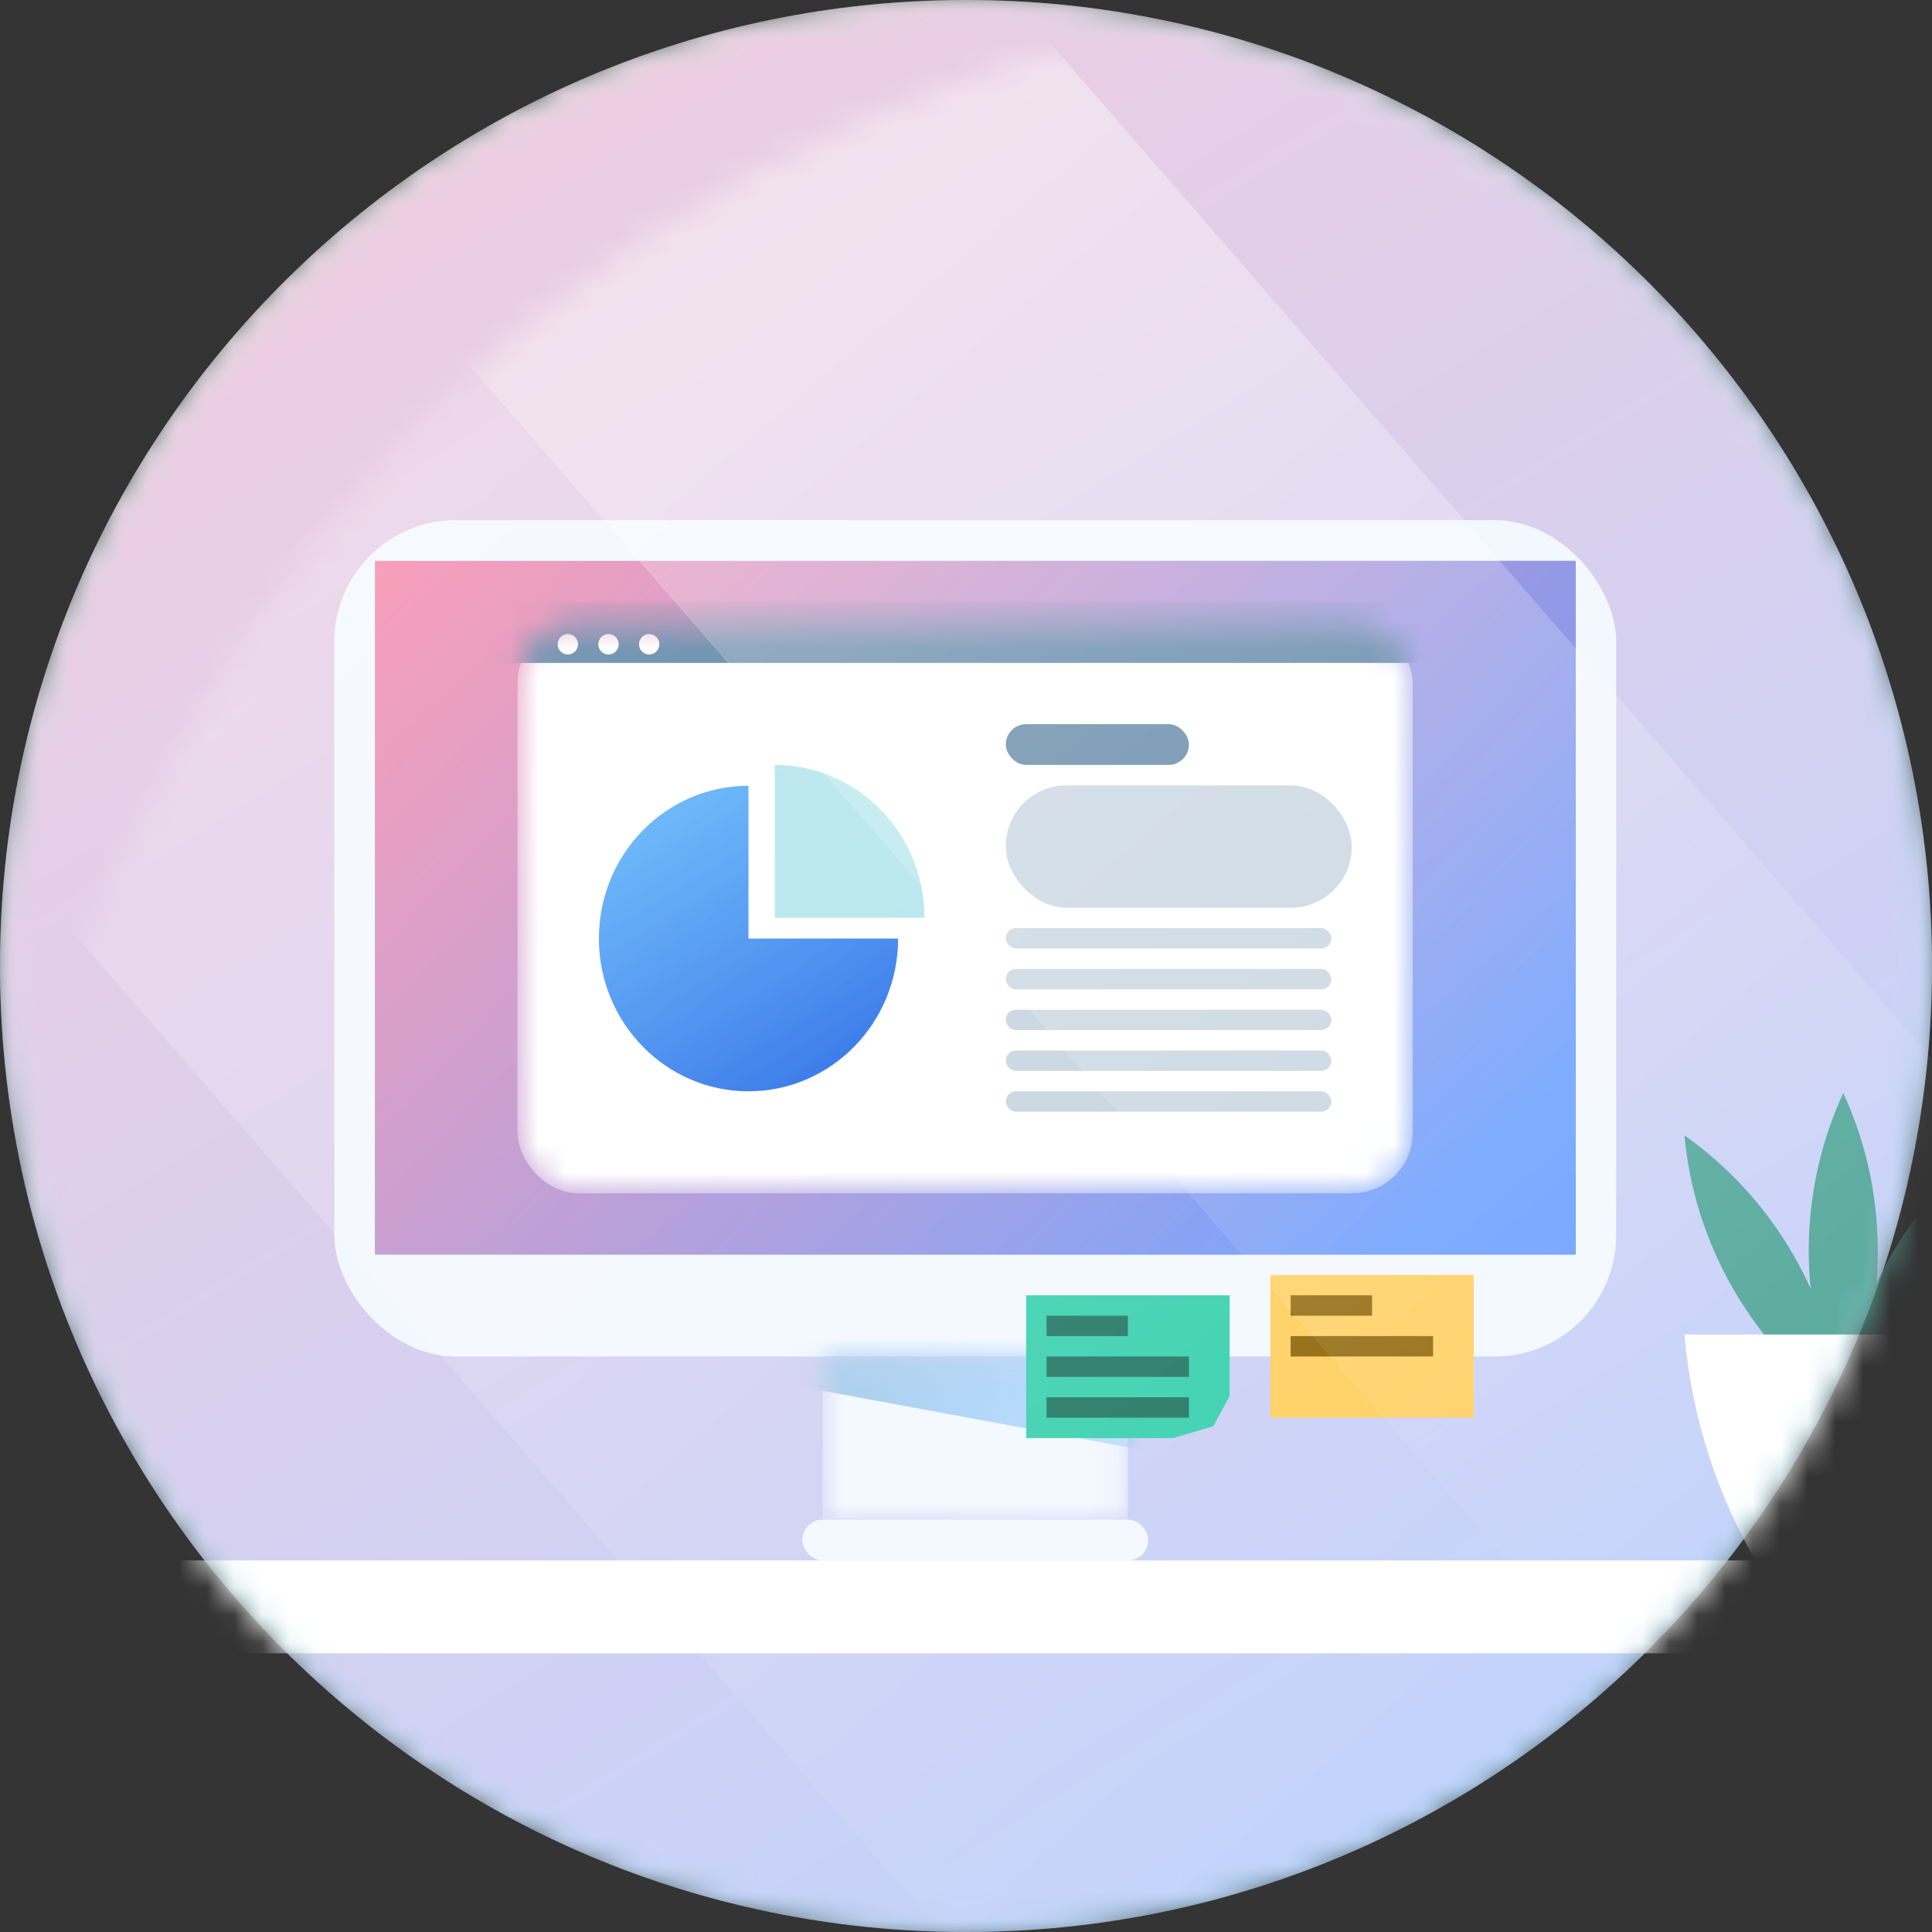
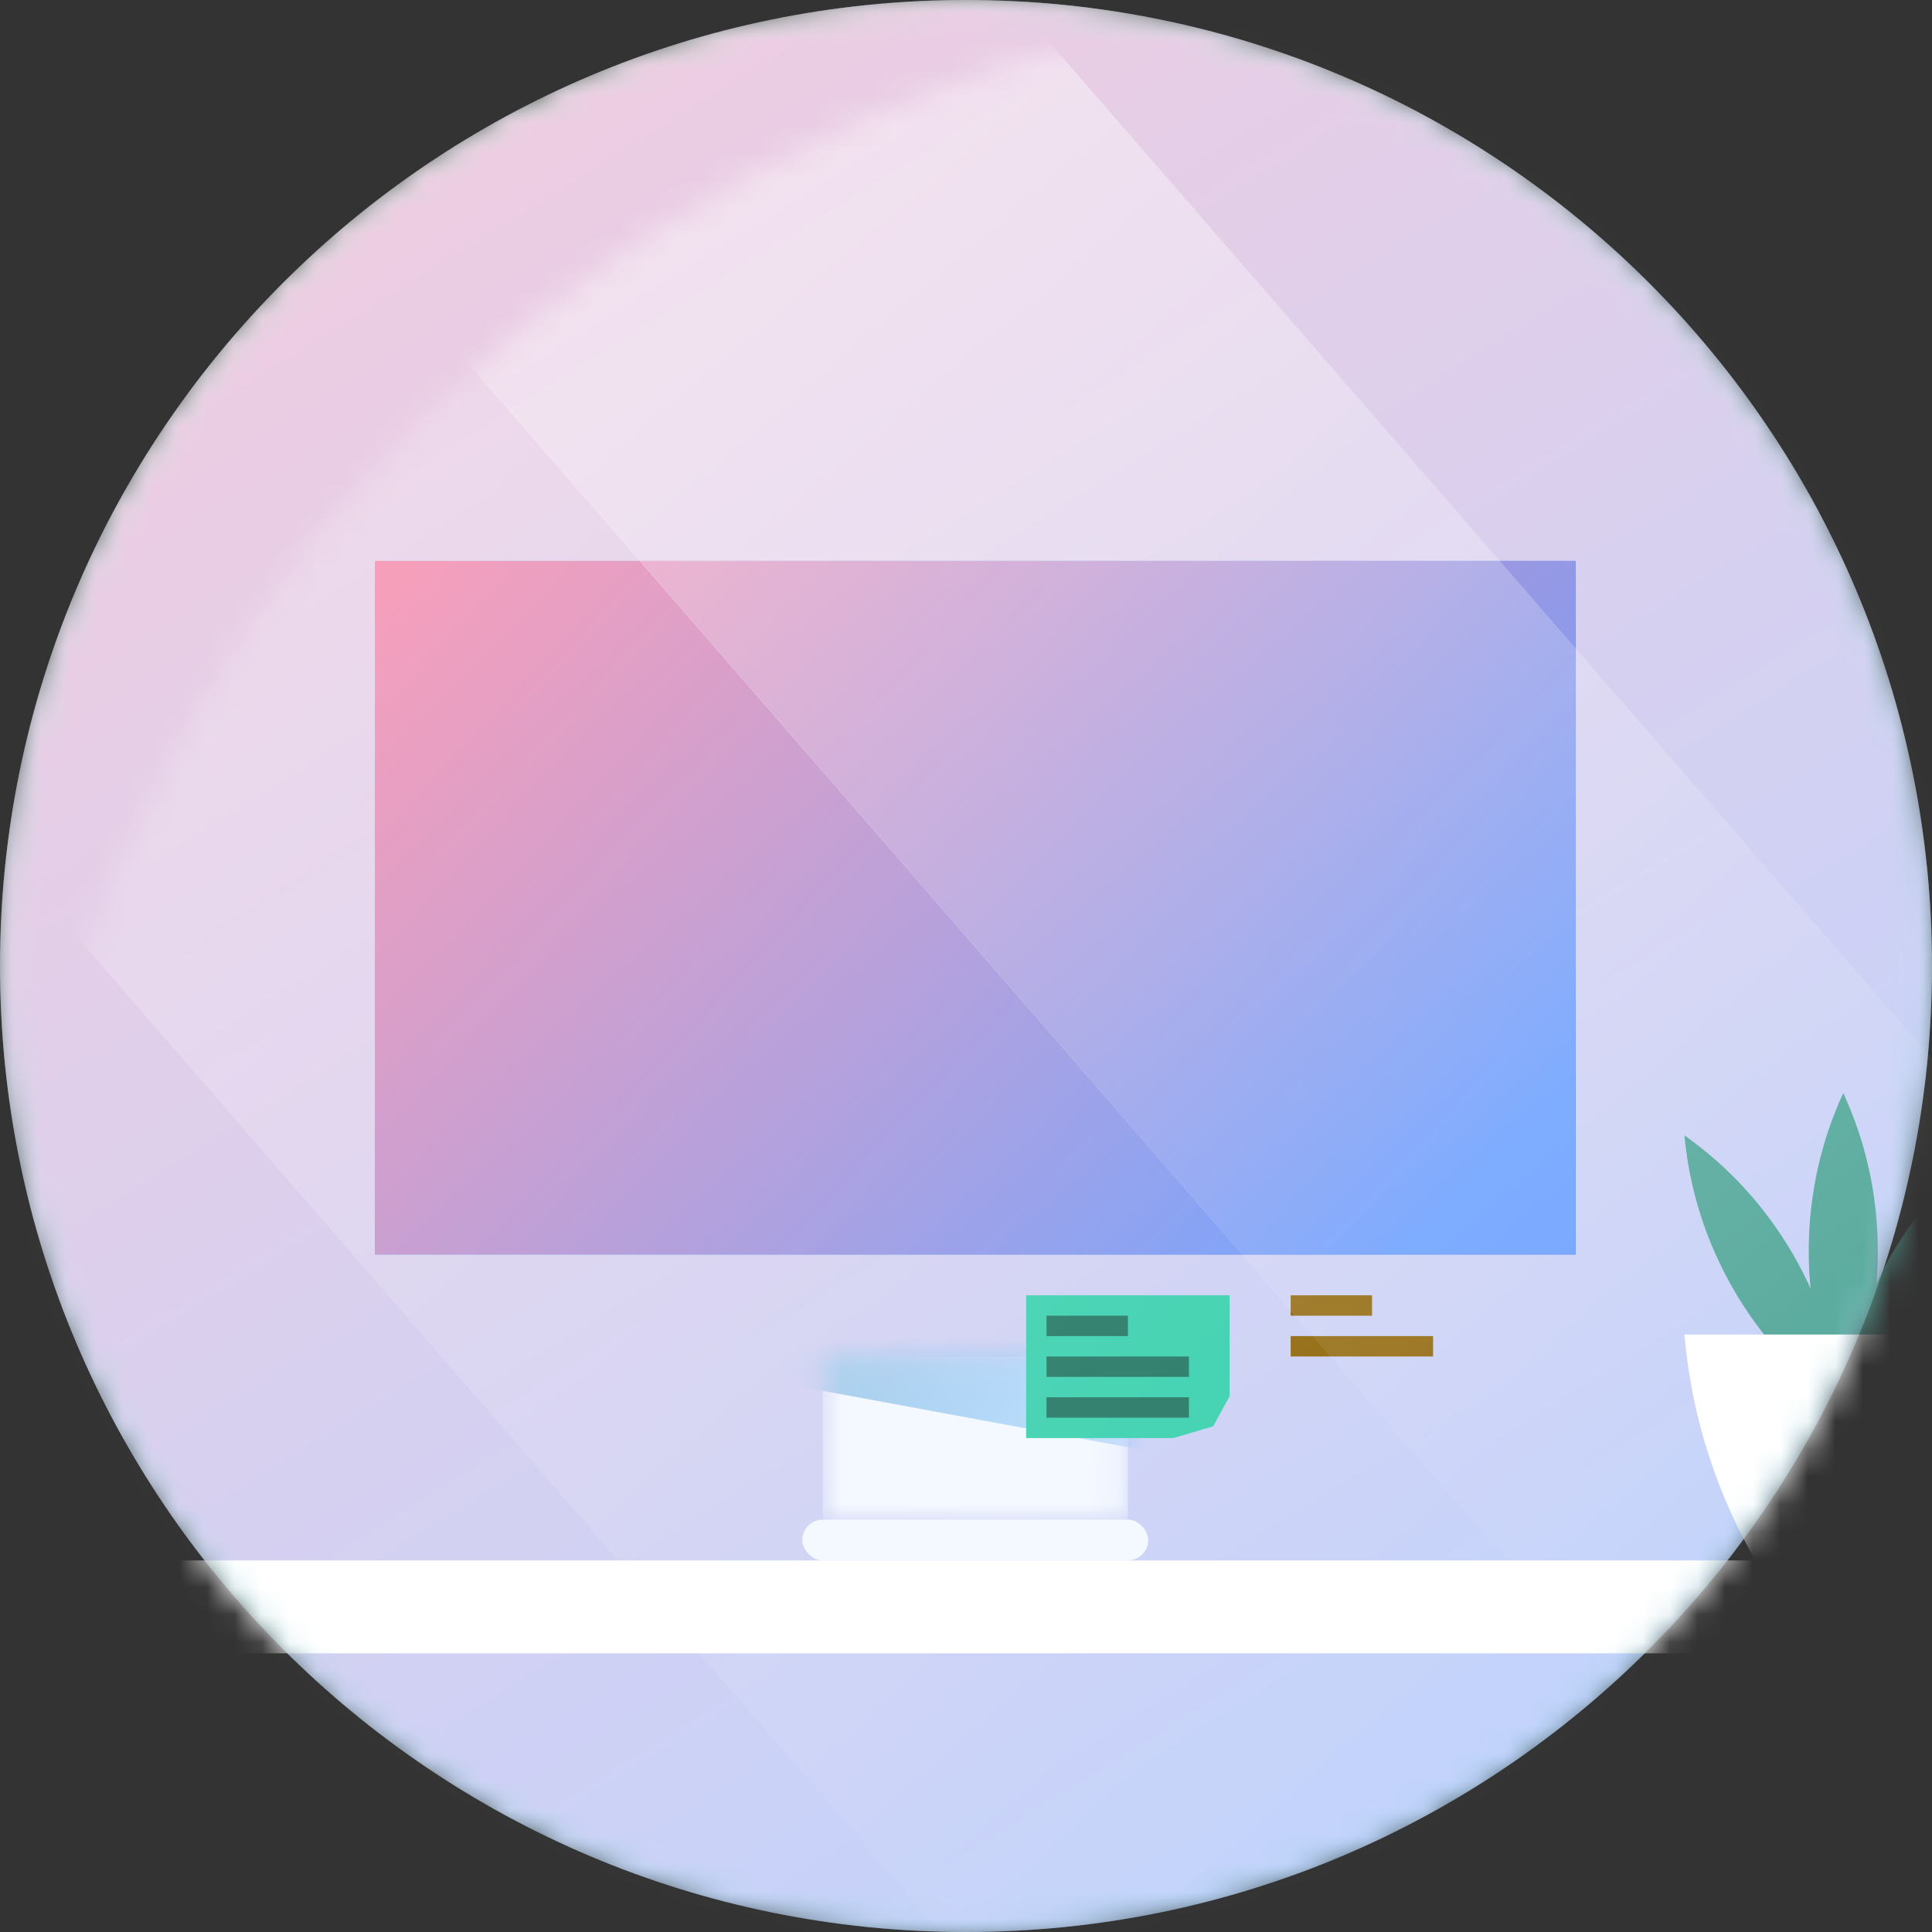
<svg xmlns="http://www.w3.org/2000/svg" fill="none" version="1.1" width="70" height="70" viewBox="0 0 70 70">
  <rect x="0" y="0" width="70" height="70" fill="#333333" stroke="none" />
  <defs>
    <linearGradient x1="0.267" y1="4.718447854656915e-16" x2="0.739" y2="1" id="master_svg0_1_6503">
      <stop offset="0%" stop-color="#D0FFE8" stop-opacity="1" />
      <stop offset="100%" stop-color="#9CD4ED" stop-opacity="1" />
    </linearGradient>
    <mask id="master_svg1_1_6506/1_6501" style="mask-type:alpha" maskUnits="objectBoundingBox">
      <g>
        <path d="M0 35C3.924219170633544e-15 15.67 15.67 0 35 0L35 0C54.33 0 70 15.67 70 35L70 35C70 54.33 54.33 70 35 70L35 70C15.67 70 3.924219170633544e-15 54.33 0 35Z" fill="#FFFFFF" fill-opacity="1" />
      </g>
    </mask>
    <linearGradient x1="0.061" y1="-0.279" x2="0.856" y2="1" id="master_svg2_1_6427">
      <stop offset="0%" stop-color="#FFCAD7" stop-opacity="1" />
      <stop offset="100%" stop-color="#BDD4FF" stop-opacity="1" />
    </linearGradient>
    <mask id="master_svg3_1_6506/1_6425" style="mask-type:alpha" maskUnits="objectBoundingBox">
      <g>
        <path d="M0 35C3.924219170633544e-15 15.67 15.67 0 35 0L35 0C54.33 0 70 15.67 70 35L70 35C70 54.33 54.33 70 35 70L35 70C15.67 70 3.924219170633544e-15 54.33 0 35Z" fill="#FFFFFF" fill-opacity="1" />
      </g>
    </mask>
    <linearGradient x1="0.061" y1="-0.279" x2="1.211" y2="0.339" id="master_svg4_1_6434">
      <stop offset="0%" stop-color="#63C3FF" stop-opacity="1" />
      <stop offset="100%" stop-color="#1E64E5" stop-opacity="1" />
    </linearGradient>
    <linearGradient x1="0.061" y1="-0.279" x2="1.211" y2="0.339" id="master_svg5_1_6442">
      <stop offset="0%" stop-color="#FF82A1" stop-opacity="1" />
      <stop offset="100%" stop-color="#6CA0FF" stop-opacity="1" />
    </linearGradient>
    <mask id="master_svg6_1_6506/1_6439" style="mask-type:alpha" maskUnits="objectBoundingBox">
      <g>
        <rect x="29.808" y="49.148" width="11.058" height="5.913" rx="0" fill="#FFFFFF" fill-opacity="1" />
      </g>
    </mask>
    <linearGradient x1="0.972" y1="1" x2="0.122" y2="0.896" id="master_svg7_1_6438">
      <stop offset="0%" stop-color="#7DC1FF" stop-opacity="0.363" />
      <stop offset="100%" stop-color="#A3CCEB" stop-opacity="1" />
    </linearGradient>
    <mask id="master_svg8_1_6506/1_6481" style="mask-type:alpha" maskUnits="objectBoundingBox">
      <g>
-         <rect x="18.75" y="22.541" width="32.436" height="20.694" rx="2.2" fill="#FFFFFF" fill-opacity="1" />
-       </g>
+         </g>
    </mask>
    <linearGradient x1="0.061" y1="-0.279" x2="0.832" y2="1.014" id="master_svg9_1_6434">
      <stop offset="0%" stop-color="#63C3FF" stop-opacity="1" />
      <stop offset="100%" stop-color="#1E64E5" stop-opacity="1" />
    </linearGradient>
    <mask id="master_svga_1_6506/1_6473/1_6423" style="mask-type:alpha" maskUnits="objectBoundingBox">
      <g>
        <path d="M0 52C3.924219170633544e-15 23.281 23.281 0 52 0L52 0C80.719 0 104 23.281 104 52L104 52C104 80.719 80.719 104 52 104L52 104C23.281 104 3.924219170633544e-15 80.719 0 52Z" fill="#FFFFFF" fill-opacity="1" />
      </g>
    </mask>
    <linearGradient x1="0.729" y1="0.934" x2="0.461" y2="0.366" id="master_svgb_1_6422">
      <stop offset="0%" stop-color="#FFFFFF" stop-opacity="0" />
      <stop offset="100%" stop-color="#FFFFFF" stop-opacity="0.319" />
    </linearGradient>
    <linearGradient x1="0.777" y1="0.942" x2="0.52" y2="0.372" id="master_svgc_1_6417">
      <stop offset="0%" stop-color="#FFFFFF" stop-opacity="0" />
      <stop offset="100%" stop-color="#FFFFFF" stop-opacity="0.504" />
    </linearGradient>
  </defs>
  <g>
    <g mask="url(#master_svg1_1_6506/1_6501)">
      <g>
        <path d="M0 35C3.924219170633544e-15 15.67 15.67 0 35 0L35 0C54.33 0 70 15.67 70 35L70 35C70 54.33 54.33 70 35 70L35 70C15.67 70 3.924219170633544e-15 54.33 0 35Z" fill="url(#master_svg0_1_6503)" fill-opacity="1" />
      </g>
    </g>
    <g mask="url(#master_svg3_1_6506/1_6425)">
      <g>
        <path d="M0 35C3.924219170633544e-15 15.67 15.67 0 35 0L35 0C54.33 0 70 15.67 70 35L70 35C70 54.33 54.33 70 35 70L35 70C15.67 70 3.924219170633544e-15 54.33 0 35Z" fill="url(#master_svg2_1_6427)" fill-opacity="1" />
      </g>
      <g>
        <rect x="2.692" y="56.538" width="64.615" height="3.365" rx="0" fill="#FFFFFF" fill-opacity="1" />
      </g>
      <g>
        <g>
          <g>
            <path d="M66.785,39.603C67.589,41.344,68.037,43.282,68.037,45.324C68.037,47.366,67.589,49.304,66.785,51.045C65.982,49.304,65.534,47.366,65.534,45.324C65.534,43.282,65.982,41.344,66.785,39.603Z" fill-rule="evenodd" fill="#55A89B" fill-opacity="1" />
          </g>
          <g>
            <path d="M61.03,41.136C62.596,42.242,63.954,43.696,64.975,45.465C65.996,47.233,66.577,49.136,66.752,51.045C65.186,49.939,63.828,48.485,62.807,46.716C61.786,44.948,61.205,43.045,61.03,41.136Z" fill-rule="evenodd" fill="#55A89B" fill-opacity="1" />
          </g>
          <g>
            <path d="M72.473,41.136C70.907,42.242,69.549,43.696,68.528,45.465C67.507,47.233,66.926,49.136,66.752,51.045C68.318,49.939,69.675,48.485,70.696,46.716C71.717,44.948,72.298,43.045,72.473,41.136Z" fill-rule="evenodd" fill="#55A89B" fill-opacity="1" />
          </g>
        </g>
        <g>
          <path d="M73.785,48.353C73.525,51.382,72.583,54.217,71.112,56.703L63.703,56.703C62.232,54.217,61.29,51.382,61.03,48.353L73.785,48.353Z" fill-rule="evenodd" fill="#FFFFFF" fill-opacity="1" />
        </g>
      </g>
      <g>
        <g>
-           <rect x="12.115" y="18.846" width="46.442" height="30.302" rx="4.4" fill="#F3F8FF" fill-opacity="1" />
-         </g>
+           </g>
        <g>
          <rect x="13.59" y="20.324" width="43.494" height="25.128" rx="0" fill="url(#master_svg4_1_6434)" fill-opacity="1" />
        </g>
        <g>
          <rect x="13.59" y="20.324" width="43.494" height="25.128" rx="0" fill="url(#master_svg5_1_6442)" fill-opacity="1" />
        </g>
        <g mask="url(#master_svg6_1_6506/1_6439)">
          <g>
            <rect x="29.808" y="49.148" width="11.058" height="5.913" rx="0" fill="#F3F8FF" fill-opacity="1" />
          </g>
          <g>
            <path d="M27.596,47.67L43.077,47.67L43.077,52.843L29.071,50.256L27.596,47.67Z" fill-rule="evenodd" fill="url(#master_svg7_1_6438)" fill-opacity="1" />
          </g>
        </g>
        <g>
          <rect x="29.07" y="55.06" width="12.532" height="1.478" rx="0.739" fill="#F3F8FF" fill-opacity="1" />
        </g>
      </g>
      <g mask="url(#master_svg8_1_6506/1_6481)">
        <g>
          <rect x="18.75" y="22.541" width="32.436" height="20.694" rx="2.2" fill="#FFFFFF" fill-opacity="1" />
        </g>
        <g>
          <rect x="36.442" y="26.237" width="6.635" height="1.478" rx="0.739" fill="#577FA1" fill-opacity="1" />
        </g>
        <g>
          <g>
-             <rect x="36.442" y="33.627" width="11.795" height="0.739" rx="0.37" fill="#C6D4DF" fill-opacity="1" />
-           </g>
+             </g>
          <g>
            <rect x="36.442" y="35.106" width="11.795" height="0.739" rx="0.37" fill="#C6D4DF" fill-opacity="1" />
          </g>
          <g>
            <rect x="36.442" y="36.584" width="11.795" height="0.739" rx="0.37" fill="#C6D4DF" fill-opacity="1" />
          </g>
          <g>
            <rect x="36.442" y="38.062" width="11.795" height="0.739" rx="0.37" fill="#C6D4DF" fill-opacity="1" />
          </g>
          <g>
            <rect x="36.442" y="39.54" width="11.795" height="0.739" rx="0.37" fill="#C6D4DF" fill-opacity="1" />
          </g>
        </g>
        <g style="opacity:0.335;">
          <rect x="36.442" y="28.454" width="12.532" height="4.434" rx="2.2" fill="#577FA1" fill-opacity="1" />
        </g>
        <g>
          <g>
            <path d="M27.119,28.47C24.126,28.47,21.699,30.948,21.699,34.005C21.699,37.06,24.128,39.54,27.119,39.54C30.113,39.54,32.54,37.062,32.54,34.005L27.119,34.005L27.119,28.47Z" fill-rule="evenodd" fill="url(#master_svg9_1_6434)" fill-opacity="1" />
          </g>
          <g>
            <path d="M28.073,27.715C31.067,27.715,33.494,30.193,33.494,33.25L28.073,33.25L28.073,27.715Z" fill-rule="evenodd" fill="#B1E5EB" fill-opacity="1" />
          </g>
        </g>
        <g>
          <rect x="17.275" y="21.802" width="34.647" height="2.217" rx="0" fill="#577FA1" fill-opacity="1" />
        </g>
        <g>
          <ellipse cx="20.573" cy="23.343" rx="0.369" ry="0.37" fill="#FFFFFF" fill-opacity="1" />
          <ellipse cx="20.573" cy="23.343" rx="-0.731" ry="-0.73" fill-opacity="0" stroke-opacity="1" stroke="#979797" fill="none" stroke-width="2.2" />
        </g>
        <g>
          <ellipse cx="22.047" cy="23.343" rx="0.369" ry="0.37" fill="#FFFFFF" fill-opacity="1" />
          <ellipse cx="22.047" cy="23.343" rx="-0.731" ry="-0.73" fill-opacity="0" stroke-opacity="1" stroke="#979797" fill="none" stroke-width="2.2" />
        </g>
        <g>
          <ellipse cx="23.521" cy="23.343" rx="0.369" ry="0.37" fill="#FFFFFF" fill-opacity="1" />
          <ellipse cx="23.521" cy="23.343" rx="-0.731" ry="-0.73" fill-opacity="0" stroke-opacity="1" stroke="#979797" fill="none" stroke-width="2.2" />
        </g>
      </g>
      <g>
        <g>
-           <rect x="46.026" y="46.192" width="7.372" height="5.173" rx="0" fill="#FFD063" fill-opacity="1" />
-         </g>
+           </g>
        <g>
          <path d="M37.18,46.931L44.552,46.931L44.552,50.586L43.957,51.677L42.513,52.104L37.18,52.104L37.18,46.931Z" fill-rule="evenodd" fill="#3CD1AF" fill-opacity="1" />
        </g>
        <g>
          <rect x="46.763" y="46.931" width="2.949" height="0.739" rx="0" fill="#926A0F" fill-opacity="1" />
        </g>
        <g>
          <rect x="37.917" y="47.67" width="2.949" height="0.739" rx="0" fill="#277966" fill-opacity="1" />
        </g>
        <g>
          <rect x="46.763" y="48.409" width="5.16" height="0.739" rx="0" fill="#926A0F" fill-opacity="1" />
        </g>
        <g>
          <rect x="37.917" y="49.148" width="5.16" height="0.739" rx="0" fill="#277966" fill-opacity="1" />
        </g>
        <g>
          <rect x="37.917" y="50.626" width="5.16" height="0.739" rx="0" fill="#277966" fill-opacity="1" />
        </g>
      </g>
      <g mask="url(#master_svga_1_6506/1_6473/1_6423)">
        <g>
          <path d="M0 52C3.924219170633544e-15 23.281 23.281 0 52 0L52 0C80.719 0 104 23.281 104 52L104 52C104 80.719 80.719 104 52 104L52 104C23.281 104 3.924219170633544e-15 80.719 0 52Z" fill="#D8D8D8" fill-opacity="0.01" />
        </g>
        <g>
          <g transform="matrix(0.988,-0.156,0.156,0.988,1.839,-4.821)" style="opacity:0.698;">
            <path d="M-9.226,-14.095L46.753,75.491L26.272,88.656L-29.707,-0.929L-9.226,-14.095Z" fill-rule="evenodd" fill="url(#master_svgb_1_6422)" fill-opacity="1" />
          </g>
          <g transform="matrix(0.988,-0.156,0.156,0.988,4.277,-1.896)" style="opacity:0.799;">
            <path d="M9.814,-28.118L65.793,61.467L46.074,74.301L-9.905,-15.285L9.814,-28.118Z" fill-rule="evenodd" fill="url(#master_svgc_1_6417)" fill-opacity="1" />
          </g>
        </g>
      </g>
    </g>
  </g>
</svg>